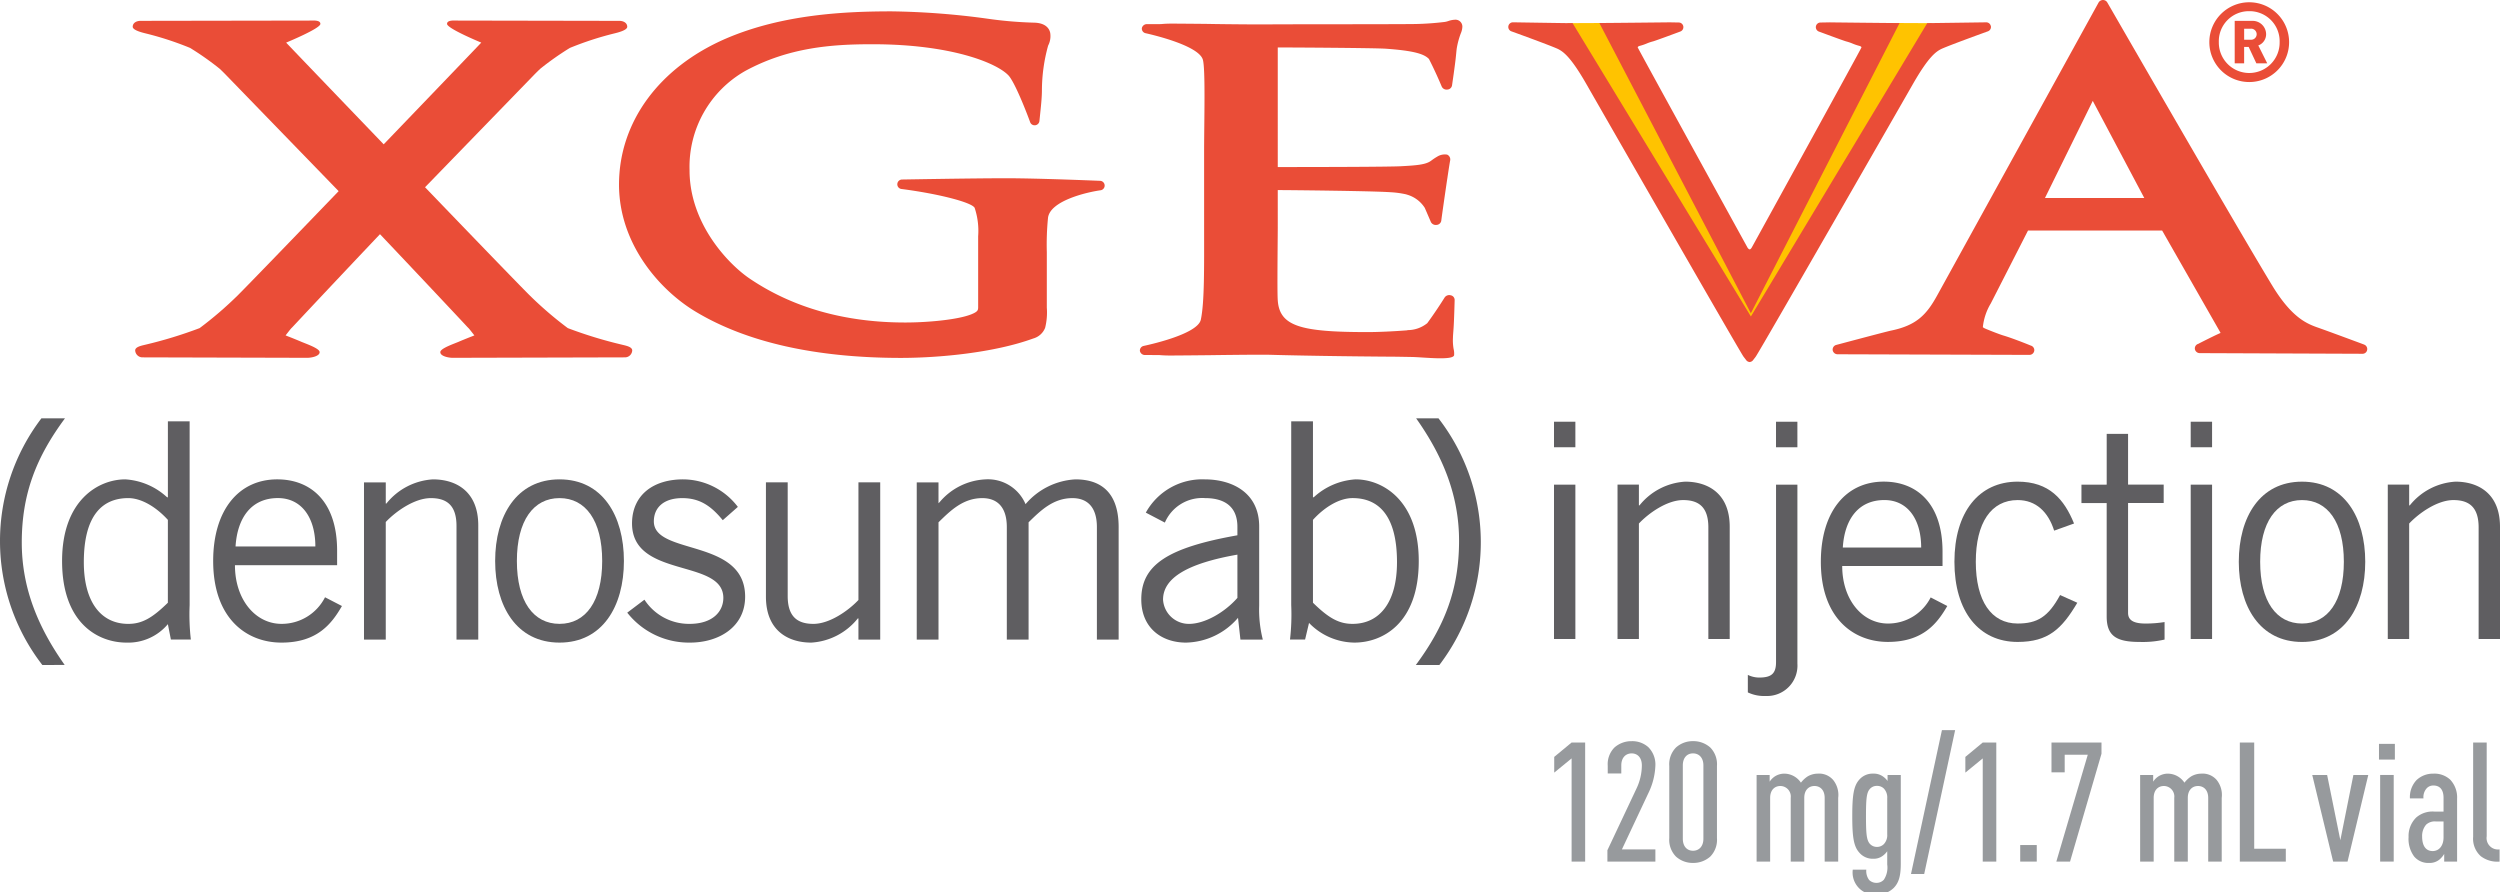
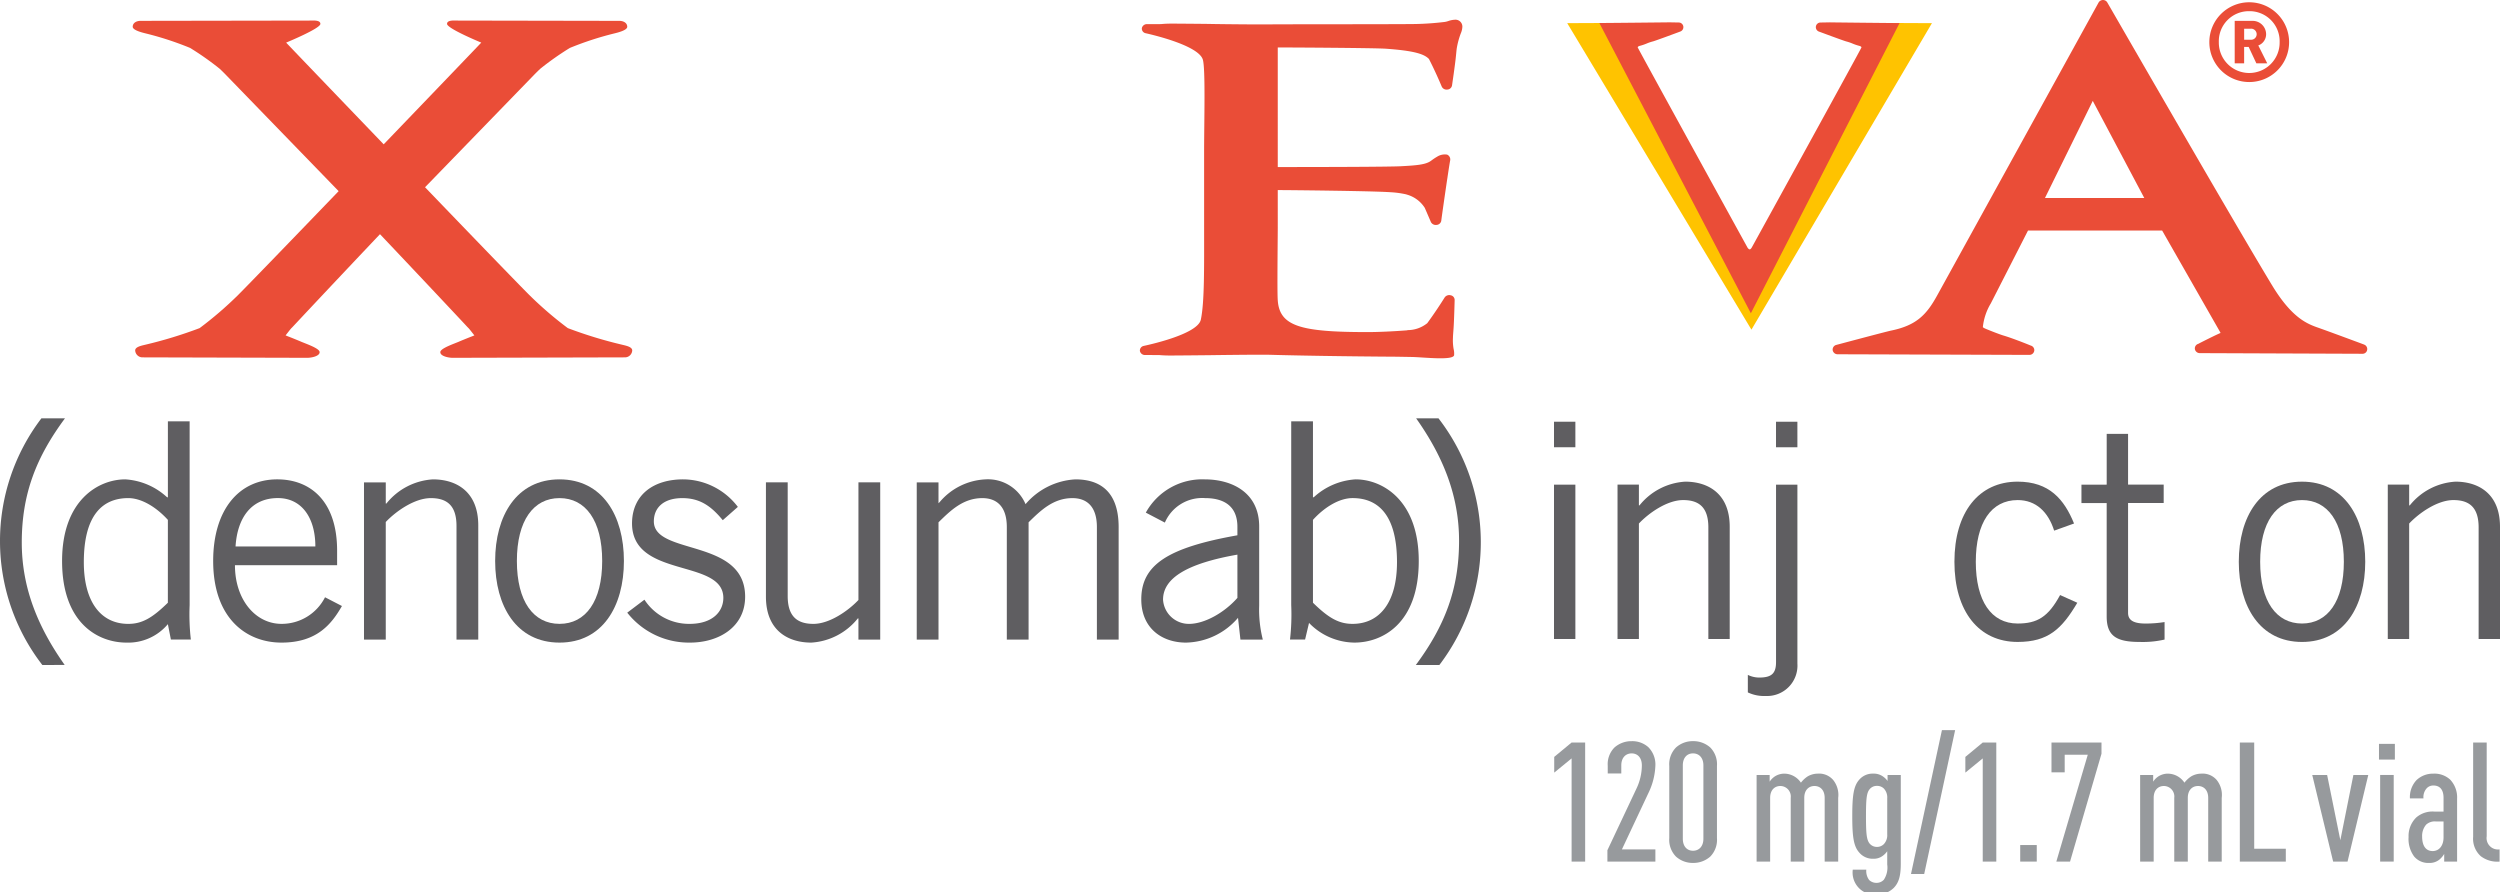
<svg xmlns="http://www.w3.org/2000/svg" width="381" height="136" viewBox="0 0 381 136">
  <defs>
    <clipPath id="clip-path">
      <rect id="Rectangle_142443" data-name="Rectangle 142443" width="381" height="136" fill="none" />
    </clipPath>
  </defs>
  <g id="Group_3425" data-name="Group 3425" transform="translate(0 0)">
    <g id="Group_3343" data-name="Group 3343" transform="translate(0 0)" clip-path="url(#clip-path)">
      <path id="Path_1666" data-name="Path 1666" d="M9.905,31.569C5.529,37.468,3.318,43.086,3.318,50.5c0,7.005,2.534,12.993,6.541,18.659H6.45a30.872,30.872,0,0,1-.137-37.591Z" transform="translate(0 32.182)" fill="#5f5e61" />
      <path id="Path_1667" data-name="Path 1667" d="M24.125,31.8V59.806a33.329,33.329,0,0,0,.186,5.25H21.269l-.46-2.349A7.893,7.893,0,0,1,14.5,65.519c-4.239,0-9.814-2.857-9.814-12.437,0-9.307,5.576-12.441,9.628-12.441a10.308,10.308,0,0,1,6.313,2.674l.184.093V31.8ZM20.809,46.813c-1.8-1.981-4.053-3.316-6.034-3.316C10.9,43.5,8,46.03,8,53.265c0,6.078,2.627,9.4,6.773,9.4,2.118,0,3.683-.921,6.034-3.223Z" transform="translate(4.775 32.414)" fill="#5f5e61" />
      <path id="Path_1668" data-name="Path 1668" d="M35.712,55.479c-1.565,2.718-3.776,5.576-9.212,5.576-5.343,0-10.412-3.687-10.412-12.437,0-7.742,3.871-12.441,9.768-12.441,4.974,0,9.12,3.227,9.12,10.872V49.26H19.406c0,5.254,3.134,8.938,7.094,8.938a7.4,7.4,0,0,0,6.634-4.053ZM31.66,46.4c0-4.422-2.118-7.371-5.711-7.371-4.008,0-6.173,2.948-6.452,7.371Z" transform="translate(16.4 36.878)" fill="#5f5e61" />
      <path id="Path_1669" data-name="Path 1669" d="M30.788,36.637v3.227h.093a9.838,9.838,0,0,1,7.094-3.687c3.546,0,6.91,1.842,6.91,7.005V60.593H41.567V43.271c0-3.176-1.519-4.237-3.916-4.237-2.486,0-5.343,2.027-6.864,3.639v17.92H27.47V36.637Z" transform="translate(28.003 36.879)" fill="#5f5e61" />
      <path id="Path_1670" data-name="Path 1670" d="M47.18,61.055c-6.541,0-9.812-5.529-9.812-12.437s3.271-12.441,9.812-12.441,9.812,5.531,9.812,12.441S53.723,61.055,47.18,61.055m0-22.021c-3.962,0-6.5,3.409-6.5,9.584s2.534,9.58,6.5,9.58,6.5-3.409,6.5-9.58-2.534-9.584-6.5-9.584" transform="translate(38.093 36.878)" fill="#5f5e61" />
      <path id="Path_1671" data-name="Path 1671" d="M49.96,54.514A8.1,8.1,0,0,0,56.824,58.2c3.595,0,5.16-1.935,5.16-3.96,0-6.082-14.188-2.857-13.912-11.609.137-4.146,3.318-6.5,7.924-6.452a10.541,10.541,0,0,1,8.2,4.194l-2.3,2.027c-1.844-2.26-3.592-3.364-6.173-3.364-2.811,0-4.33,1.428-4.33,3.548,0,5.206,13.912,2.532,13.912,11.47,0,4.655-4.053,7-8.384,7a11.946,11.946,0,0,1-9.582-4.562Z" transform="translate(48.253 36.878)" fill="#5f5e61" />
      <path id="Path_1672" data-name="Path 1672" d="M71.9,60.361V57.134h-.093a9.831,9.831,0,0,1-7.094,3.687c-3.548,0-6.91-1.842-6.91-7V36.4H61.12V53.727c0,3.176,1.521,4.239,3.918,4.239,2.488,0,5.343-2.025,6.864-3.639V36.4h3.318V60.361Z" transform="translate(58.925 37.112)" fill="#5f5e61" />
      <path id="Path_1673" data-name="Path 1673" d="M69.185,60.593V36.637H72.5v3.181l.184-.184a9.724,9.724,0,0,1,6.957-3.457,6.223,6.223,0,0,1,6.127,3.778,10.73,10.73,0,0,1,7.6-3.778c3.179,0,6.587,1.337,6.587,7.278V60.593H96.641V43.455c0-3.223-1.611-4.42-3.73-4.42-2.948,0-4.885,1.933-6.68,3.685V60.593H82.913V43.455c0-3.223-1.614-4.42-3.732-4.42-2.948,0-4.883,1.933-6.678,3.685V60.593Z" transform="translate(70.526 36.879)" fill="#5f5e61" />
      <path id="Path_1674" data-name="Path 1674" d="M86.822,41.246a9.81,9.81,0,0,1,8.984-5.069c4.053,0,8.292,1.935,8.292,7.187v12.07a18.544,18.544,0,0,0,.553,5.16H101.24l-.368-3.316a10.7,10.7,0,0,1-7.924,3.776c-3.685,0-6.817-2.211-6.817-6.587,0-5.252,4.008-7.878,14.649-9.768V43.41c0-3.181-2.074-4.378-4.929-4.378a6.192,6.192,0,0,0-6.127,3.732Zm13.958,6.4c-7.6,1.335-11.333,3.548-11.333,6.864A3.934,3.934,0,0,0,93.409,58.2c2.4,0,5.436-1.753,7.371-3.962Z" transform="translate(87.801 36.879)" fill="#5f5e61" />
      <path id="Path_1675" data-name="Path 1675" d="M100.855,31.8V43.407l.184-.095a10.312,10.312,0,0,1,6.311-2.672c4.055,0,9.628,3.132,9.628,12.439,0,9.58-5.574,12.437-9.812,12.437a9.749,9.749,0,0,1-6.91-3l-.6,2.536h-2.3a33.354,33.354,0,0,0,.186-5.252V31.8Zm0,27.639c2.351,2.3,3.916,3.223,6.034,3.223,4.146,0,6.773-3.316,6.773-9.4,0-7.235-2.9-9.768-6.773-9.768-1.981,0-4.239,1.337-6.034,3.316Z" transform="translate(99.24 32.415)" fill="#5f5e61" />
      <path id="Path_1676" data-name="Path 1676" d="M106.851,69.16c4.376-5.9,6.587-11.517,6.587-18.932,0-7-2.534-12.991-6.543-18.659H110.3a30.868,30.868,0,0,1,.139,37.591Z" transform="translate(108.923 32.182)" fill="#5f5e61" />
      <path id="Path_1677" data-name="Path 1677" d="M120.535,35.717h-3.257V31.826h3.257Zm-3.257,5.7h3.257V64.938h-3.257Z" transform="translate(119.552 32.444)" fill="#5f5e61" />
      <path id="Path_1678" data-name="Path 1678" d="M125.329,36.8V39.97h.089a9.665,9.665,0,0,1,6.967-3.621c3.481,0,6.785,1.811,6.785,6.878v17.1h-3.255V43.318c0-3.122-1.494-4.162-3.847-4.162-2.443,0-5.248,1.989-6.739,3.574V60.325h-3.257V36.8Z" transform="translate(124.439 37.055)" fill="#5f5e61" />
      <path id="Path_1679" data-name="Path 1679" d="M139.461,41.416V68.692a4.632,4.632,0,0,1-4.842,4.931,5.753,5.753,0,0,1-2.712-.545V70.41a4.014,4.014,0,0,0,1.719.406c1.856,0,2.579-.586,2.579-2.351V41.416Zm0-5.7H136.2V31.826h3.259Z" transform="translate(134.463 32.444)" fill="#5f5e61" />
-       <path id="Path_1680" data-name="Path 1680" d="M156.686,55.3c-1.539,2.666-3.71,5.473-9.047,5.473-5.248,0-10.222-3.619-10.222-12.215,0-7.6,3.8-12.213,9.59-12.213,4.883,0,8.954,3.166,8.954,10.677V49.2H140.672c0,5.153,3.078,8.772,6.967,8.772a7.266,7.266,0,0,0,6.515-3.98Zm-3.98-8.914c0-4.338-2.082-7.233-5.608-7.233-3.938,0-6.064,2.9-6.335,7.233Z" transform="translate(140.081 37.055)" fill="#5f5e61" />
      <path id="Path_1681" data-name="Path 1681" d="M162.695,43.815c-.9-2.849-2.76-4.659-5.563-4.659-4.025,0-6.377,3.437-6.377,9.406s2.353,9.408,6.377,9.408c2.985,0,4.659-.994,6.47-4.34l2.623,1.175c-2.353,3.982-4.435,5.971-9.093,5.971-5.88,0-9.635-4.614-9.635-12.215s3.754-12.213,9.635-12.213c4.84,0,7.1,2.716,8.595,6.379Z" transform="translate(150.357 37.055)" fill="#5f5e61" />
      <path id="Path_1682" data-name="Path 1682" d="M160.93,40.479V32.743h3.257v7.736h5.428v2.8h-5.428V60.021c0,1.086.769,1.628,2.668,1.628a18.366,18.366,0,0,0,2.894-.226V64.09a14.793,14.793,0,0,1-3.8.363c-3.53,0-5.022-.9-5.022-3.891V43.284h-3.845v-2.8Z" transform="translate(160.131 33.379)" fill="#5f5e61" />
-       <path id="Path_1683" data-name="Path 1683" d="M168.586,35.717h-3.257V31.826h3.257Zm-3.257,5.7h3.257V64.938h-3.257Z" transform="translate(168.534 32.444)" fill="#5f5e61" />
      <path id="Path_1684" data-name="Path 1684" d="M178.592,60.778c-6.422,0-9.634-5.428-9.634-12.215s3.213-12.213,9.634-12.213,9.637,5.428,9.637,12.213-3.211,12.215-9.637,12.215m0-21.622c-3.889,0-6.377,3.346-6.377,9.406s2.488,9.408,6.377,9.408,6.377-3.348,6.377-9.408-2.486-9.406-6.377-9.406" transform="translate(172.234 37.055)" fill="#5f5e61" />
      <path id="Path_1685" data-name="Path 1685" d="M183.459,36.8V39.97h.093a9.653,9.653,0,0,1,6.965-3.621c3.483,0,6.785,1.811,6.785,6.878v17.1h-3.257V43.318c0-3.122-1.492-4.162-3.845-4.162-2.443,0-5.248,1.989-6.741,3.574V60.325H180.2V36.8Z" transform="translate(183.698 37.055)" fill="#5f5e61" />
      <path id="Path_1686" data-name="Path 1686" d="M118.276,1.76l6.066-.026L146.35,42.289,167.812,1.734l6.044.028L146.35,48.472Z" transform="translate(120.569 1.768)" fill="#ffc300" />
      <path id="Path_1687" data-name="Path 1687" d="M166.452,1.8c-3.253-.024-8.859-.089-10.256-.105l-.361-.006-1.444.026a.712.712,0,0,0-.689.588.719.719,0,0,0,.452.788c.366.131,3.564,1.325,4.152,1.5a7.121,7.121,0,0,1,1.014.345,7.244,7.244,0,0,0,1.058.351c.212.081.252.139.269.218,0,.133-16.716,30.491-16.716,30.491s-.166.291-.307.291c-.19,0-.355-.291-.355-.291S126.553,5.631,126.545,5.5c.016-.079.061-.137.269-.218a7.4,7.4,0,0,0,1.062-.351,6.819,6.819,0,0,1,1.016-.345c.584-.172,3.786-1.365,4.148-1.5a.709.709,0,0,0-.232-1.375l-1.448-.026L131,1.691c-1.355.016-6.953.075-10.3.1l23.09,44.231Z" transform="translate(123.041 1.718)" fill="#ea4d37" />
-       <path id="Path_1688" data-name="Path 1688" d="M187.368,2.271a.711.711,0,0,0-.695-.586h-.008s-8.77.125-8.99.121L150.8,46.513,123.622,1.8c-.4.006-.691.006-.812.006-.493,0-8.267-.125-8.267-.125h-.01a.709.709,0,0,0-.238,1.375c.055.02,5.477,1.973,7.048,2.664.86.416,2,1.218,4.366,5.341.751,1.319,23.532,41.032,23.954,41.551l0,.006.436.567a.709.709,0,0,0,.479.265v.016a.085.085,0,0,0,.03-.012.07.07,0,0,0,.034.012v-.016a.7.7,0,0,0,.477-.265l.434-.567,0-.006c.424-.519,23.207-40.232,23.956-41.551,2.363-4.124,3.5-4.925,4.364-5.341,1.571-.691,6.991-2.643,7.048-2.664a.705.705,0,0,0,.456-.79" transform="translate(116.035 1.718)" fill="#ea4d37" />
      <path id="Path_1689" data-name="Path 1689" d="M134.083,1.488a3.362,3.362,0,0,0-1.042.2,3.128,3.128,0,0,1-.533.135,43.86,43.86,0,0,1-4.384.317c-1.591.044-21.327.038-21.844.055-.208.006-.491.008-.818.01h-1.494c-2.569-.006-7.118-.063-7.112-.071s-4.845-.053-5.909-.053c-.295,0-.965,0-1.672.073l-2.141.006a.782.782,0,0,0-.8.608.719.719,0,0,0,.588.779c.273.065,7.975,1.739,8.7,4,.43,1.337.2,9.54.2,14.023V33.1c0,6.125.067,11.42-.5,14.1-.5,2.3-8.427,3.932-8.7,4a.716.716,0,0,0-.584.775.777.777,0,0,0,.8.61l2.141.008c.7.065,1.375.071,1.676.071,1.062,0,5.9-.05,5.9-.05s7.647-.111,9.431-.059c3.469.1,11.238.246,19.643.293l0,.006c.038,0,1.826.032,1.85.032,1.813.036,6.294.574,6.444-.277a2.987,2.987,0,0,0-.081-.963,7.81,7.81,0,0,1-.095-1.721c0-.228.042-.729.085-1.321.091-1.179.172-4.41.172-4.41a.721.721,0,0,0-.6-.709.848.848,0,0,0-.931.343c-.521.838-1.589,2.476-2.645,3.908a4.78,4.78,0,0,1-3.033,1.056l0,.03c-2.132.164-4.414.271-6.042.271-10.143,0-13.431-.858-13.706-4.834-.077-.969-.042-5.19-.02-8.275.01-1.212.02-2.258.02-2.882V27.451c.02,0,.044,0,.067,0,1.757,0,14.346.131,17.135.327a14.292,14.292,0,0,1,2.423.337l-.01.008a4.736,4.736,0,0,1,2.791,2.04c.065.145.125.293.176.406l.757,1.755a.841.841,0,0,0,.872.434.768.768,0,0,0,.707-.632c.057-.5.541-3.893.919-6.432.012-.044.018-.093.03-.135l-.008-.008c.188-1.25.347-2.27.41-2.591a.8.8,0,0,0-.466-.917,2.2,2.2,0,0,0-1.5.309,8.622,8.622,0,0,0-.84.555l-.162.117c-.8.561-2.246.672-4.527.792-1.745.095-11.856.127-18.774.123,0-.02,0-.042,0-.073V5.793l0-.081c1.414,0,14.76.071,16.468.194,4.572.321,5.9.872,6.573,1.563.8,1.551,1.577,3.314,1.945,4.2a.813.813,0,0,0,.86.462.758.758,0,0,0,.711-.622s.475-3.211.586-4.382c.061-.594.107-1.1.143-1.319a12.064,12.064,0,0,1,.6-2.217,2.914,2.914,0,0,0,.242-.943,1.052,1.052,0,0,0-1.08-1.165" transform="translate(87.684 1.518)" fill="#ea4d37" />
      <path id="Path_1690" data-name="Path 1690" d="M84.644,50.967a66.288,66.288,0,0,1-8.318-2.54,56.157,56.157,0,0,1-5.891-5.069c-1.761-1.761-8.566-8.807-15.868-16.4l.228-.234L71.079,9.939c.355-.368.693-.7,1.032-1.024a44.2,44.2,0,0,1,4.527-3.189A48.227,48.227,0,0,1,83.3,3.544c.586-.141,2.1-.5,2.084-1.05-.014-.588-.571-.891-1.2-.891L59.633,1.557h-.006c-.559,0-1.706-.123-1.706.507,0,.7,5.087,2.8,5.216,2.853-.115.131-7.019,7.328-14.871,15.5C40.415,12.246,33.513,5.048,33.4,4.917c.127-.057,5.218-2.155,5.218-2.853,0-.63-1.149-.507-1.708-.507h0L11.217,1.6c-.63,0-1.187.3-1.2.891-.018.547,1.5.909,2.082,1.05a48.05,48.05,0,0,1,6.66,2.183,44.2,44.2,0,0,1,4.527,3.189c.337.323.681.656,1.032,1.024L40.6,26.729l.8.824c-7.088,7.361-13.588,14.089-15.3,15.806a56.165,56.165,0,0,1-5.889,5.069,66.289,66.289,0,0,1-8.318,2.54c-.582.141-1.513.325-1.5.874a1.117,1.117,0,0,0,1.159,1.042l25.073.069h.006c.559,0,1.872-.224,1.872-.86,0-.469-1.288-.983-2.286-1.381-.168-.067-.329-.129-.473-.188-.374-.164-1.022-.426-1.48-.612l-.392-.155c-.25-.091-.432-.168-.559-.224.107-.121.648-.836.824-1.028l-.008,0c.133-.127.323-.329.628-.658,4.826-5.153,9.933-10.559,12.942-13.736,3.011,3.176,8.12,8.582,12.944,13.736.3.329.493.531.628.658l-.008,0c.174.192.715.907.824,1.028-.127.057-.307.133-.559.224l-.392.155c-.46.186-1.107.448-1.482.612-.141.059-.3.121-.471.188-1,.4-2.29.913-2.29,1.381,0,.636,1.319.86,1.876.86h.006l26.212-.069a1.111,1.111,0,0,0,1.155-1.042c.014-.549-.913-.733-1.5-.874" transform="translate(10.209 1.578)" fill="#ea4d37" />
-       <path id="Path_1691" data-name="Path 1691" d="M120.024,26.685c-.095-.006-9.326-.394-14.34-.394s-15.733.194-15.84.194a.731.731,0,0,0-.715.689.719.719,0,0,0,.632.755c5.628.723,10.741,2.042,11.155,2.878a11.1,11.1,0,0,1,.533,4.324V45.986c-.016.378-.022.63-1.018,1.032-2.038.828-6.622,1.258-10.1,1.258-9.113,0-17.056-2.227-23.6-6.624-3.215-2.134-9.289-8.362-9.265-16.626a16.786,16.786,0,0,1,8.5-15.095C72.544,6.364,79.1,5.869,85.218,5.869h.156c11.949,0,18.932,2.853,20.709,4.766.955,1.044,2.7,5.483,3.288,7.108a.721.721,0,0,0,.773.473.729.729,0,0,0,.642-.636l.2-1.949c.067-.636.18-1.836.18-2.722a25.81,25.81,0,0,1,.949-6.838,3.115,3.115,0,0,0,.315-1.933c-.109-.539-.559-1.47-2.34-1.555a61.921,61.921,0,0,1-7.389-.632A117.529,117.529,0,0,0,88.285.857c-7.254,0-16.682.466-25.248,4.136C52.817,9.409,46.716,17.731,46.716,27.265c.006,9.126,6.3,16.137,11.7,19.372C66.177,51.3,76.7,53.664,89.685,53.672c5.832-.006,14.194-.784,20.17-2.964a2.719,2.719,0,0,0,1.8-1.622,9.621,9.621,0,0,0,.258-3.074l0-8.447a41.431,41.431,0,0,1,.182-5.24c.315-2.591,5.876-3.906,8-4.2a.724.724,0,0,0-.071-1.442" transform="translate(47.622 0.874)" fill="#ea4d37" />
      <path id="Path_1692" data-name="Path 1692" d="M219.3,52.508s-4.651-1.731-6.424-2.363l-.45-.162c-1.7-.594-4.021-1.405-7.06-6.355-5.82-9.59-25-42.918-25.2-43.249A.757.757,0,0,0,179.5,0a.778.778,0,0,0-.664.388L154.24,45.02c-1.605,2.914-3.124,4.544-6.949,5.345-.775.153-8.116,2.12-8.431,2.2a.734.734,0,0,0-.547.8.753.753,0,0,0,.749.624l29.223.095a.742.742,0,0,0,.757-.727.724.724,0,0,0-.523-.687c-1.062-.436-3.029-1.2-4.188-1.539-.557-.164-2.185-.8-2.732-1.04a1.525,1.525,0,0,1-.4-.228,8.746,8.746,0,0,1,1.21-3.621l5.672-11.109,20.442,0,8.813,15.43c.034.063.065.127.089.178-.567.242-1.513.7-3.187,1.549l-.2.109a.726.726,0,0,0-.525.8.747.747,0,0,0,.745.616l24.76.1a.711.711,0,0,0,.751-.592.721.721,0,0,0-.475-.812M185.8,30.174H170.665l7.286-14.8Z" transform="translate(140.987 0.001)" fill="#ea4d37" />
      <path id="Path_1693" data-name="Path 1693" d="M172.813,12.328a6.078,6.078,0,1,1,6.078-6.076,6.074,6.074,0,0,1-6.078,6.076m0-10.8a4.578,4.578,0,0,0-4.632,4.719,4.634,4.634,0,1,0,9.267,0,4.58,4.58,0,0,0-4.635-4.719M173.9,9.474l-1.173-2.5h-.689v2.5H170.6V3.008h2.637a2.048,2.048,0,0,1,2.151,2.032,1.817,1.817,0,0,1-1.193,1.712l1.361,2.722ZM173.048,4.2H172.04v1.68h1.008a.842.842,0,1,0,0-1.68" transform="translate(169.968 0.175)" fill="#ea4d37" />
      <path id="Path_1694" data-name="Path 1694" d="M119.944,74.184V58.457l-2.649,2.167V58.229l2.649-2.193h2.066V74.184Z" transform="translate(119.568 57.123)" fill="#979a9d" />
      <path id="Path_1695" data-name="Path 1695" d="M121.308,74.287V72.555l4.435-9.406a8.31,8.31,0,0,0,.816-3.518c0-1.222-.689-1.834-1.555-1.834s-1.579.612-1.579,1.834v1.224h-2.066V59.683a3.616,3.616,0,0,1,1.02-2.779A3.872,3.872,0,0,1,125,55.935a3.645,3.645,0,0,1,2.548.917,3.737,3.737,0,0,1,1.07,2.855,10.379,10.379,0,0,1-1.044,4.1l-4.053,8.617h5.1v1.86Z" transform="translate(123.66 57.02)" fill="#979a9d" />
      <path id="Path_1696" data-name="Path 1696" d="M132.224,73.522a3.873,3.873,0,0,1-2.627.969,3.8,3.8,0,0,1-2.6-.969,3.64,3.64,0,0,1-1.02-2.8V59.707A3.637,3.637,0,0,1,127,56.9a3.8,3.8,0,0,1,2.6-.969,3.863,3.863,0,0,1,2.627.969,3.636,3.636,0,0,1,1.018,2.8V70.719a3.639,3.639,0,0,1-1.018,2.8M131.178,59.63c0-1.224-.715-1.836-1.581-1.836s-1.555.612-1.555,1.836V70.8c0,1.222.689,1.834,1.555,1.834s1.581-.612,1.581-1.834Z" transform="translate(128.42 57.02)" fill="#979a9d" />
      <path id="Path_1697" data-name="Path 1697" d="M142.942,71.791V62.079c0-1.2-.689-1.809-1.555-1.809s-1.555.612-1.555,1.809v9.711h-2.064V62.079a1.6,1.6,0,0,0-1.581-1.809c-.866,0-1.555.612-1.555,1.809v9.711h-2.064v-13.2h1.989v1.02a2.727,2.727,0,0,1,.814-.816,2.679,2.679,0,0,1,1.428-.408,3.084,3.084,0,0,1,2.524,1.377,4.136,4.136,0,0,1,1.044-.969,3.1,3.1,0,0,1,1.5-.408,2.83,2.83,0,0,1,2.371.967,3.642,3.642,0,0,1,.765,2.728v9.711Z" transform="translate(135.138 59.517)" fill="#979a9d" />
      <path id="Path_1698" data-name="Path 1698" d="M147.181,72.1c0,1.963-.333,2.932-1.072,3.7a3.638,3.638,0,0,1-2.6,1.018,3.375,3.375,0,0,1-3.645-3.8h2.064a2.276,2.276,0,0,0,.434,1.579,1.58,1.58,0,0,0,1.121.434,1.492,1.492,0,0,0,1.123-.485,3.37,3.37,0,0,0,.509-2.318V70.212a2.913,2.913,0,0,1-.739.737,2.251,2.251,0,0,1-1.377.408,2.671,2.671,0,0,1-2.165-.967c-.842-.943-1.046-2.421-1.046-5.531s.2-4.564,1.046-5.531A2.689,2.689,0,0,1,143,58.384a2.411,2.411,0,0,1,1.428.408,2.8,2.8,0,0,1,.739.713v-.917h2.015Zm-2.066-9.939a1.981,1.981,0,0,0-.509-1.5,1.441,1.441,0,0,0-1.07-.408,1.369,1.369,0,0,0-1.123.535c-.458.561-.535,1.581-.535,4.1s.077,3.544.535,4.13a1.439,1.439,0,0,0,1.123.535,1.46,1.46,0,0,0,1.07-.432,1.984,1.984,0,0,0,.509-1.5Z" transform="translate(142.498 59.517)" fill="#979a9d" />
      <path id="Path_1699" data-name="Path 1699" d="M146.233,77.023h-2.013l4.715-21.92h2.013Z" transform="translate(147.015 56.171)" fill="#979a9d" />
      <path id="Path_1700" data-name="Path 1700" d="M150.971,74.184V58.457l-2.649,2.167V58.229l2.649-2.193h2.066V74.184Z" transform="translate(151.198 57.123)" fill="#979a9d" />
      <rect id="Rectangle_142442" data-name="Rectangle 142442" width="2.522" height="2.522" transform="translate(307.88 128.784)" fill="#979a9d" />
      <path id="Path_1701" data-name="Path 1701" d="M157.651,74.184h-2.09L160.353,57.9h-3.518v2.678h-2.013V56.036h7.621v1.708Z" transform="translate(157.824 57.123)" fill="#979a9d" />
      <path id="Path_1702" data-name="Path 1702" d="M171.887,71.791V62.079c0-1.2-.689-1.809-1.555-1.809s-1.555.612-1.555,1.809v9.711h-2.064V62.079a1.6,1.6,0,0,0-1.581-1.809c-.866,0-1.555.612-1.555,1.809v9.711h-2.064v-13.2H163.5v1.02a2.726,2.726,0,0,1,.814-.816,2.679,2.679,0,0,1,1.428-.408,3.084,3.084,0,0,1,2.524,1.377,4.136,4.136,0,0,1,1.044-.969,3.1,3.1,0,0,1,1.5-.408,2.83,2.83,0,0,1,2.371.967,3.642,3.642,0,0,1,.765,2.728v9.711Z" transform="translate(164.644 59.517)" fill="#979a9d" />
      <path id="Path_1703" data-name="Path 1703" d="M169.036,74.184V56.036h2.193V72.222h4.816v1.963Z" transform="translate(172.313 57.123)" fill="#979a9d" />
      <path id="Path_1704" data-name="Path 1704" d="M179.88,71.688h-2.193l-3.185-13.2h2.268l2.013,9.939,1.989-9.939h2.268Z" transform="translate(177.885 59.62)" fill="#979a9d" />
      <path id="Path_1705" data-name="Path 1705" d="M179.538,56.138h2.421v2.395h-2.421Zm.178,4.74h2.066v13.2h-2.066Z" transform="translate(183.019 57.227)" fill="#979a9d" />
      <path id="Path_1706" data-name="Path 1706" d="M187.2,71.791V70.619a3.27,3.27,0,0,1-.763.891,2.358,2.358,0,0,1-1.555.485,2.791,2.791,0,0,1-2.27-.994,4.5,4.5,0,0,1-.84-2.956,3.932,3.932,0,0,1,1.173-2.983,3.814,3.814,0,0,1,2.8-.891H187.1V62.079c0-1.222-.535-1.886-1.555-1.886a1.359,1.359,0,0,0-1.02.434,2.011,2.011,0,0,0-.485,1.529h-2.064a3.766,3.766,0,0,1,1.02-2.8,3.644,3.644,0,0,1,2.548-.969,3.536,3.536,0,0,1,2.575.919,3.938,3.938,0,0,1,1.046,2.9v9.584Zm-.1-6.117h-1.173a1.929,1.929,0,0,0-1.478.485,2.63,2.63,0,0,0-.612,1.809c0,1.375.537,2.217,1.607,2.217.994,0,1.656-.842,1.656-2.064Z" transform="translate(185.296 59.517)" fill="#979a9d" />
      <path id="Path_1707" data-name="Path 1707" d="M187.817,73.368a3.57,3.57,0,0,1-1.173-2.956V56.036h2.066v14.3a1.739,1.739,0,0,0,1.963,1.987v1.862a4.171,4.171,0,0,1-2.855-.816" transform="translate(190.263 57.123)" fill="#979a9d" />
    </g>
  </g>
</svg>